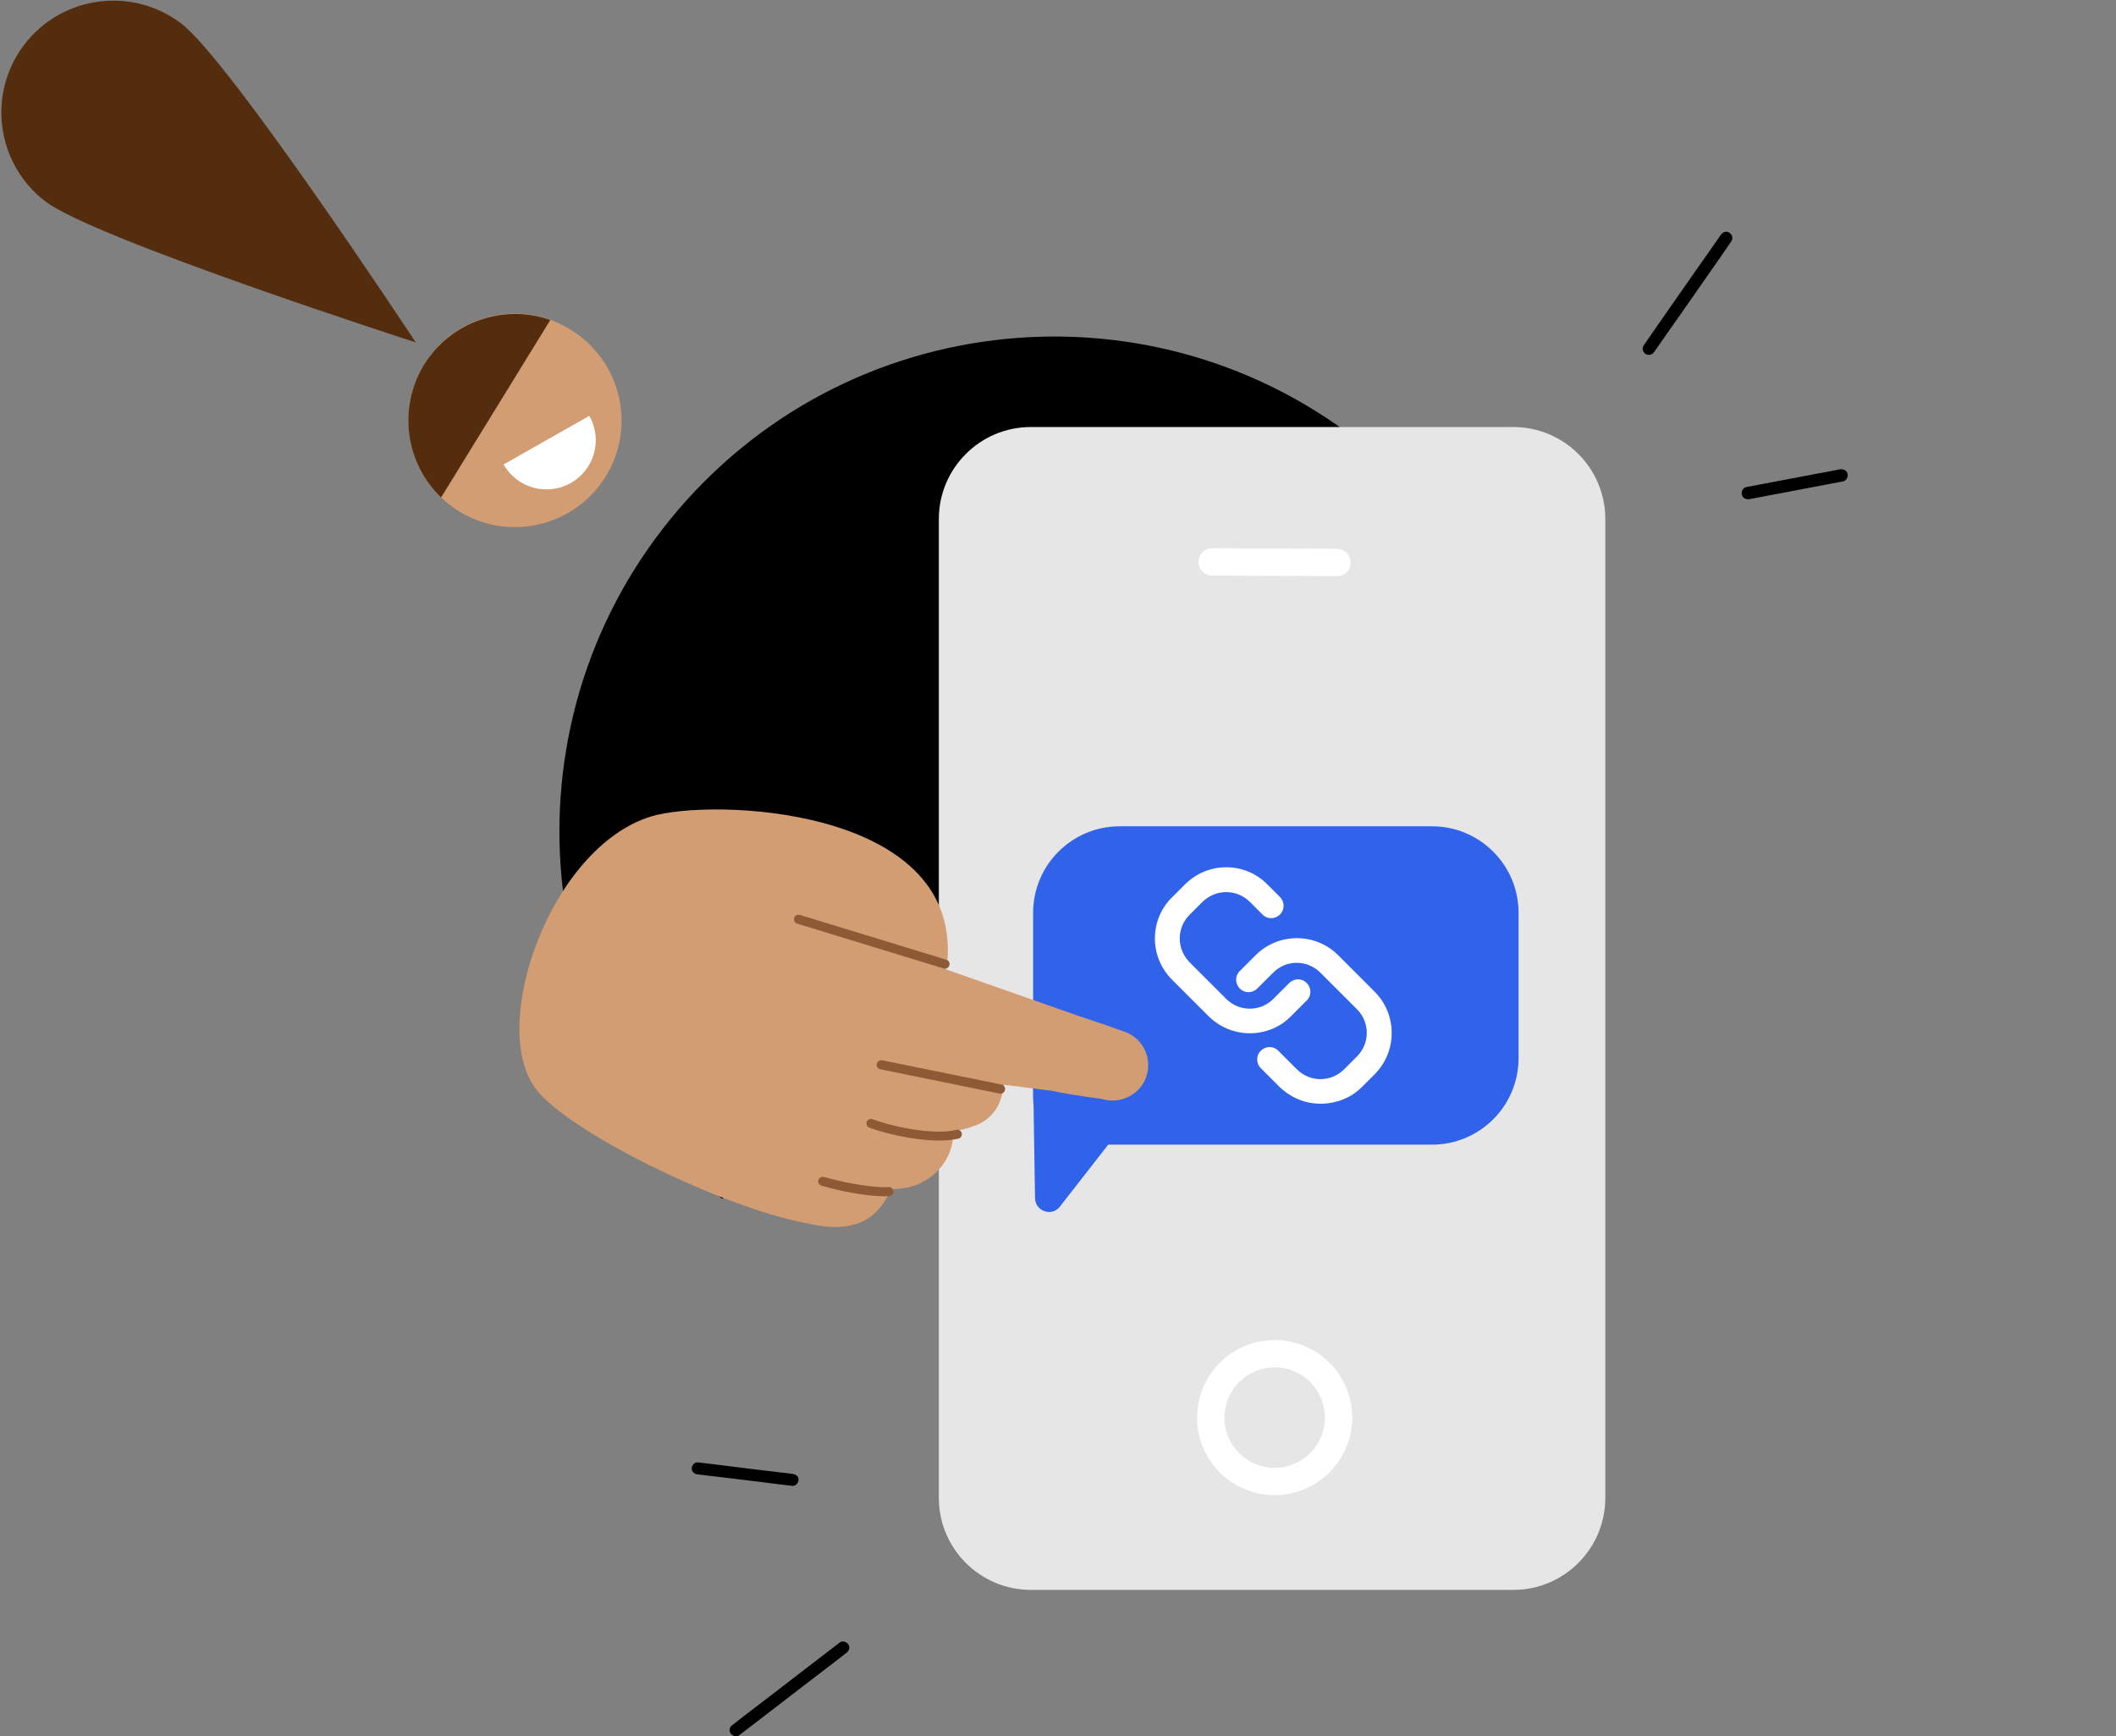
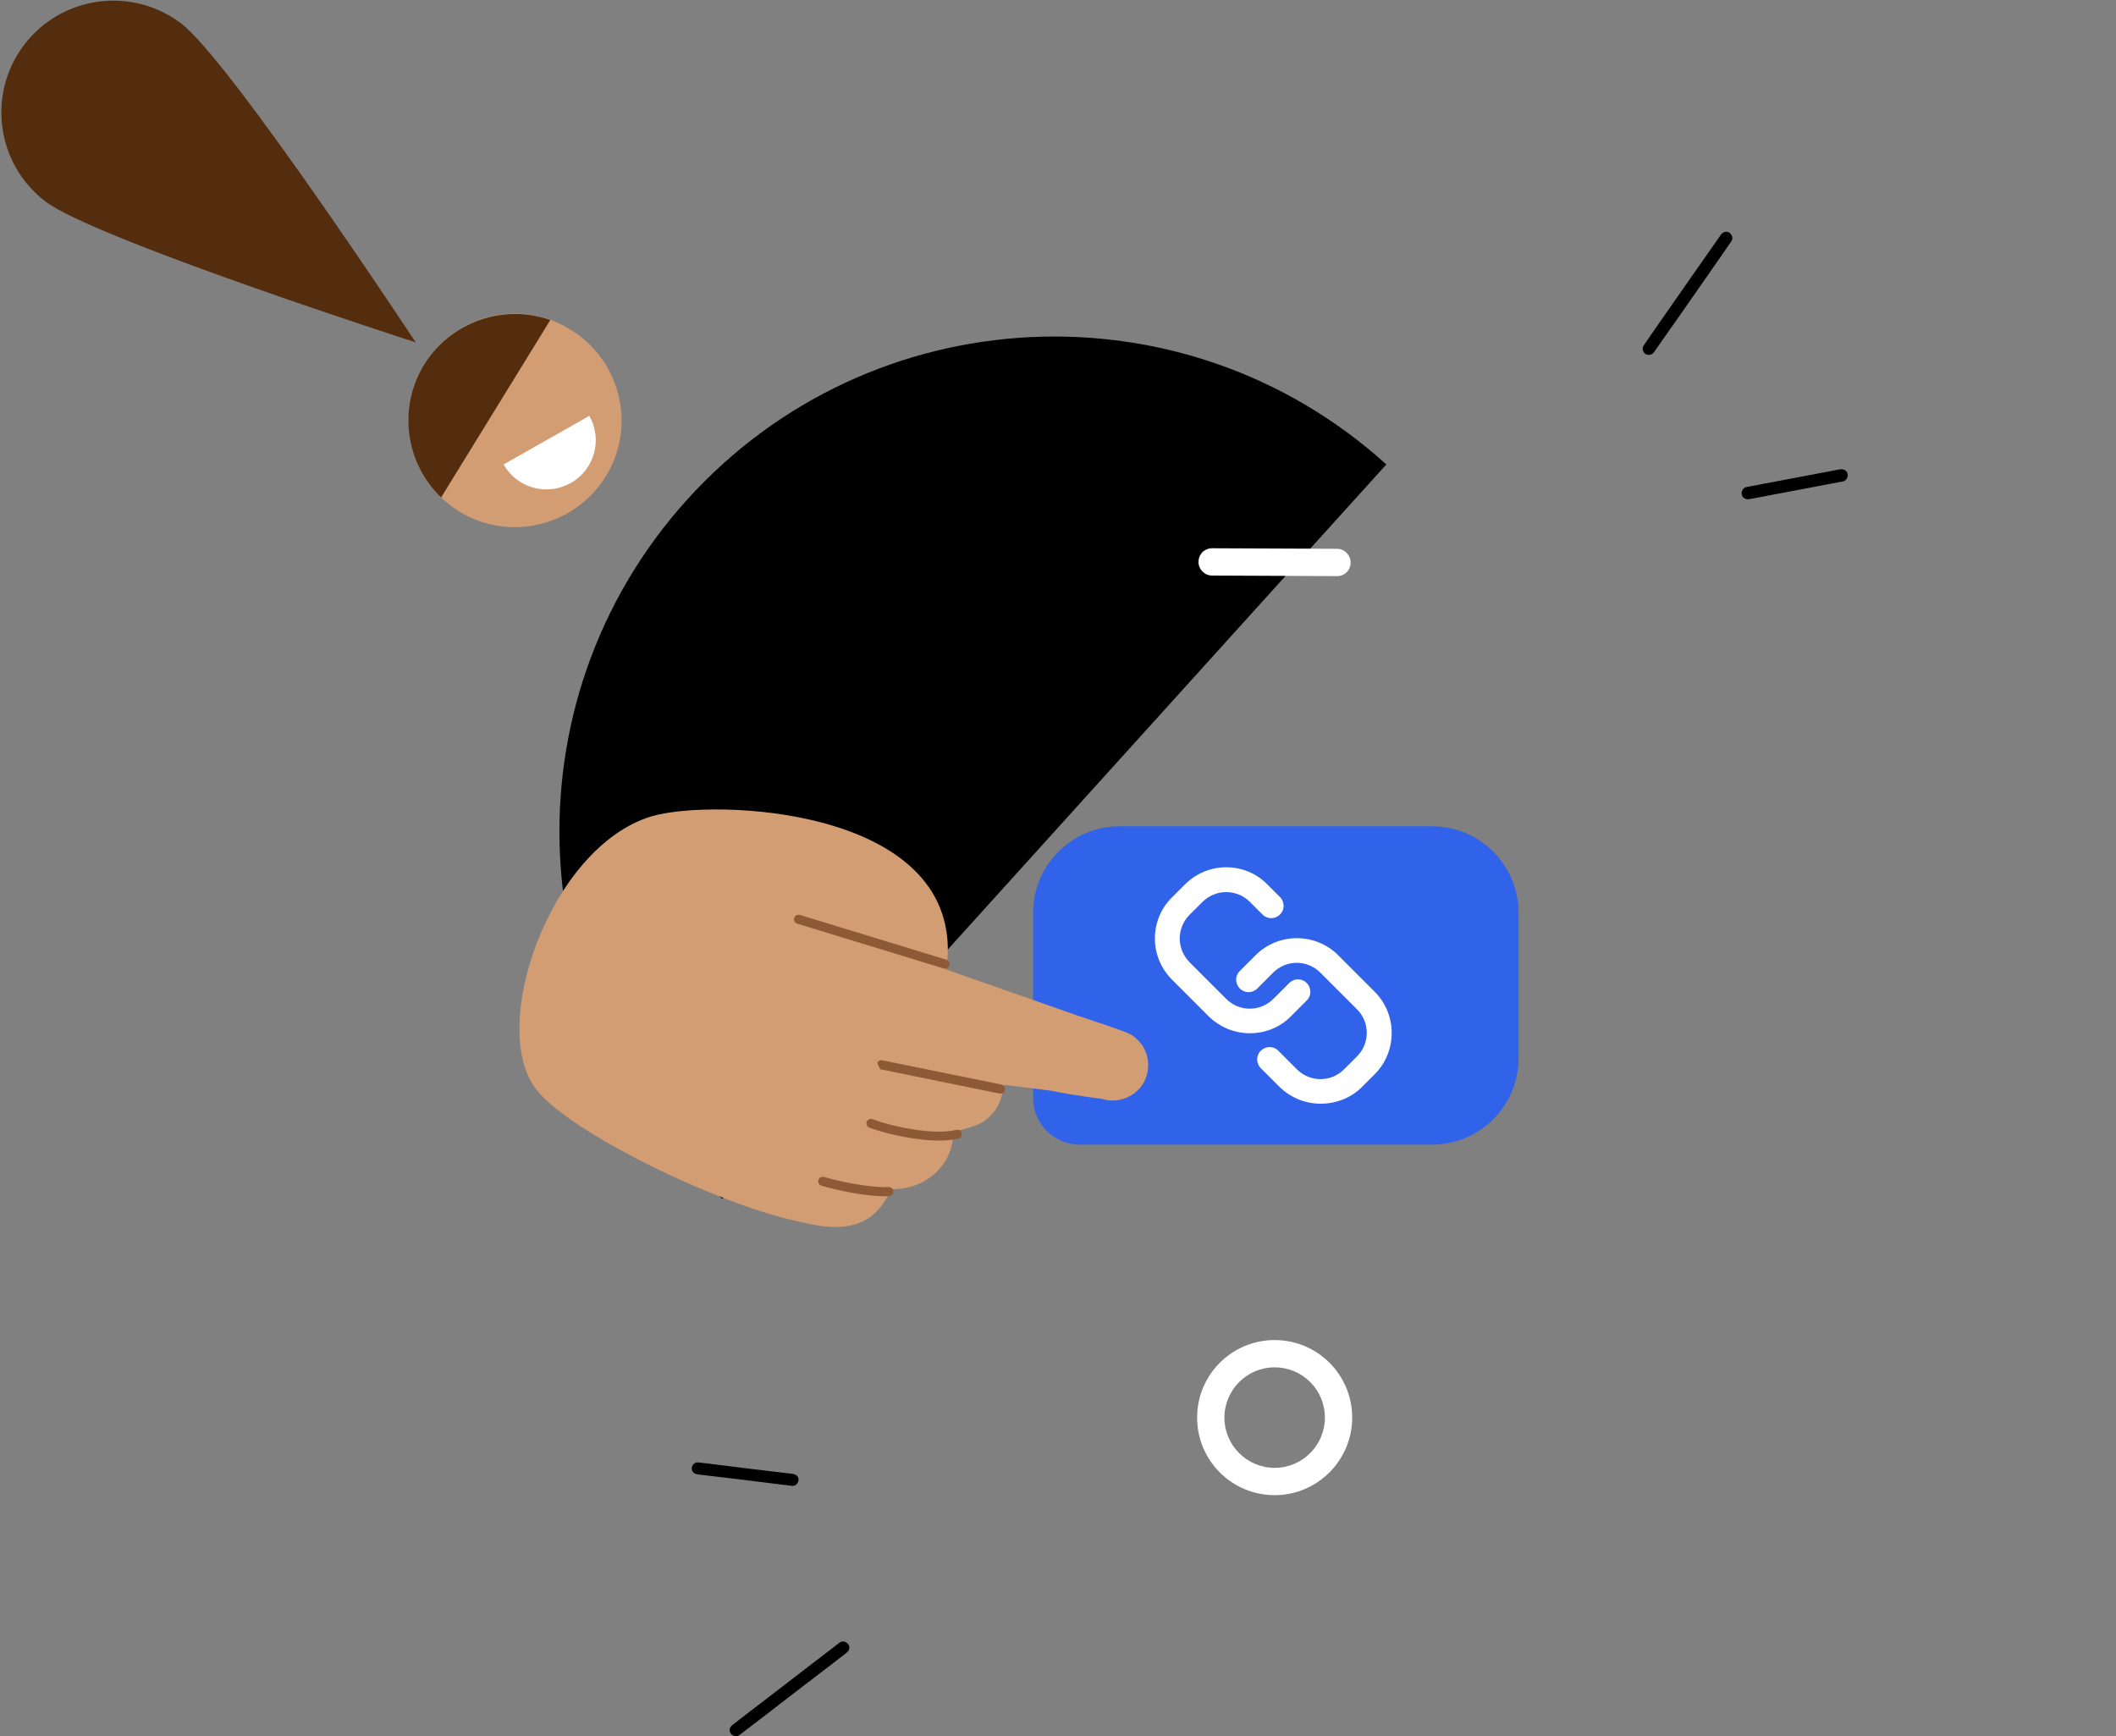
<svg xmlns="http://www.w3.org/2000/svg" width="195" height="160" viewBox="0 0 195 160" fill="none">
  <rect x="0" y="0" width="195" height="160" fill="#808080" stroke="none" />
  <g clip-path="url(#clip0)">
    <path d="M127.758 42.799L66.566 110.483C47.897 93.575 46.437 64.74 63.321 46.045C80.229 27.35 109.063 25.891 127.758 42.799Z" fill="black" />
    <path d="M52.601 30.395C57.23 33.238 58.664 39.302 55.821 43.906C52.978 48.511 46.914 49.97 42.31 47.127C41.706 46.749 41.152 46.322 40.649 45.844C37.378 42.699 36.623 37.616 39.089 33.59C41.555 29.564 46.461 27.954 50.714 29.464C51.368 29.715 51.997 30.017 52.601 30.395Z" fill="#D29D72" />
    <path d="M46.412 42.799L54.313 38.32C55.546 40.509 54.791 43.277 52.602 44.51C50.413 45.743 47.645 44.988 46.412 42.799Z" fill="white" />
    <path d="M50.714 29.489L40.649 45.844C37.378 42.699 36.623 37.616 39.089 33.59C41.555 29.615 46.461 27.979 50.714 29.489Z" fill="#542C0E" />
    <path d="M38.31 31.552C38.31 31.552 8.721 22.016 4.192 18.569C-0.337 15.122 -1.218 8.655 2.229 4.126C5.676 -0.403 12.168 -1.283 16.697 2.164C21.226 5.611 38.31 31.552 38.31 31.552Z" fill="#542C0E" />
-     <path d="M139.459 146.514H94.999C90.319 146.514 86.519 142.714 86.519 138.034V47.831C86.519 43.151 90.319 39.352 94.999 39.352H139.459C144.139 39.352 147.938 43.151 147.938 47.831V138.034C147.938 142.714 144.139 146.514 139.459 146.514Z" fill="#E6E6E6" />
    <path d="M123.229 53.09L111.705 53.04C111.001 53.04 110.447 52.461 110.447 51.782C110.447 51.077 111.001 50.524 111.705 50.524L123.204 50.574C123.908 50.574 124.462 51.153 124.462 51.832C124.487 52.537 123.908 53.09 123.229 53.09Z" fill="white" />
    <path d="M117.466 137.783C113.516 137.783 110.32 134.587 110.32 130.637C110.32 126.687 113.516 123.491 117.466 123.491C121.416 123.491 124.612 126.687 124.612 130.637C124.612 134.562 121.416 137.783 117.466 137.783ZM117.466 126.007C114.9 126.007 112.836 128.096 112.836 130.637C112.836 133.203 114.925 135.267 117.466 135.267C120.033 135.267 122.096 133.178 122.096 130.637C122.096 128.071 120.033 126.007 117.466 126.007Z" fill="white" />
    <path d="M131.968 105.484H99.51C97.119 105.484 95.207 103.547 95.207 101.182V84.122C95.207 79.719 98.78 76.146 103.183 76.146H131.968C136.371 76.146 139.944 79.719 139.944 84.122V97.508C139.944 101.911 136.371 105.484 131.968 105.484Z" fill="#3063E9" />
-     <path d="M95.383 110.416L95.207 99.269L104.542 102.389L97.673 111.196C96.943 112.152 95.408 111.624 95.383 110.416Z" fill="#3063E9" />
    <path d="M121.703 101.71C120.32 101.71 118.961 101.182 117.904 100.15L116.193 98.439C115.74 97.986 115.74 97.257 116.193 96.829C116.646 96.376 117.376 96.376 117.803 96.829L119.514 98.54C120.722 99.748 122.66 99.748 123.867 98.54L125.05 97.357C126.258 96.15 126.258 94.212 125.05 93.004L121.678 89.633C120.471 88.425 118.533 88.425 117.325 89.633L115.866 91.092C115.413 91.545 114.683 91.545 114.256 91.092C113.803 90.639 113.803 89.91 114.256 89.482L115.715 88.022C117.803 85.934 121.225 85.934 123.314 88.022L126.685 91.394C128.774 93.482 128.774 96.904 126.685 98.993L125.503 100.175C124.471 101.207 123.087 101.71 121.703 101.71Z" fill="white" />
    <path d="M115.186 95.219C113.802 95.219 112.443 94.69 111.386 93.659L108.015 90.287C107.008 89.281 106.43 87.922 106.43 86.488C106.43 85.053 106.983 83.695 108.015 82.688L109.197 81.506C110.204 80.499 111.563 79.921 112.997 79.921C114.431 79.921 115.79 80.474 116.796 81.506L117.954 82.663C118.406 83.116 118.406 83.846 117.954 84.273C117.501 84.726 116.771 84.726 116.343 84.273L115.186 83.116C114.607 82.537 113.827 82.21 112.997 82.21C112.166 82.21 111.412 82.537 110.808 83.116L109.625 84.299C109.046 84.877 108.719 85.657 108.719 86.488C108.719 87.318 109.046 88.073 109.625 88.677L112.997 92.048C114.204 93.256 116.142 93.256 117.35 92.048L118.809 90.589C119.262 90.136 119.992 90.136 120.419 90.589C120.872 91.042 120.872 91.771 120.419 92.199L118.96 93.659C117.954 94.69 116.57 95.219 115.186 95.219Z" fill="white" />
    <path d="M87.148 89.322L87.324 88.316C88.205 74.351 65.635 73.546 60.024 75.232C50.664 78.075 44.902 94.732 49.456 100.443C52.551 104.343 65.685 110.785 73.259 112.496C74.492 112.772 75.725 113.074 76.983 113.074C78.241 113.074 79.549 112.747 80.48 111.917C81.185 111.313 81.763 110.432 82.116 109.577C82.745 109.602 83.248 109.501 83.676 109.426C85.613 108.998 87.249 107.488 87.701 105.576C87.802 105.174 87.827 104.771 87.827 104.268C88.758 104.092 90.117 103.79 90.872 103.186C91.803 102.431 92.256 101.676 92.532 99.965L96.91 100.519C99.301 101.022 101.389 101.223 101.565 101.274C102.874 101.676 104.383 101.223 105.239 100.016C106.069 98.808 105.994 97.147 105.038 96.04C104.635 95.562 104.132 95.235 103.578 95.059C102.421 94.631 101.012 94.153 99.477 93.65L87.148 89.322Z" fill="#D29D72" />
    <path d="M79.921 103.292C80.022 103.141 80.223 103.065 80.424 103.141C82.361 103.87 86.136 104.625 88.123 104.122C88.35 104.072 88.576 104.197 88.627 104.424C88.677 104.65 88.551 104.877 88.325 104.927C86.06 105.481 82.11 104.65 80.122 103.921C79.896 103.845 79.795 103.593 79.871 103.367C79.871 103.342 79.896 103.317 79.921 103.292Z" fill="#8E5A36" />
    <path d="M75.487 108.614C75.588 108.463 75.764 108.413 75.94 108.463C78.305 109.142 80.871 109.47 81.878 109.394C82.104 109.369 82.306 109.545 82.331 109.771C82.356 109.998 82.18 110.199 81.953 110.224C80.846 110.325 78.204 109.998 75.713 109.268C75.487 109.193 75.361 108.966 75.411 108.74C75.437 108.715 75.462 108.664 75.487 108.614Z" fill="#8E5A36" />
-     <path d="M80.866 97.882C80.967 97.756 81.118 97.68 81.294 97.706L92.29 99.945C92.516 99.995 92.667 100.222 92.617 100.448C92.566 100.675 92.34 100.826 92.114 100.775L81.118 98.536C80.892 98.486 80.741 98.259 80.791 98.033C80.816 97.982 80.841 97.932 80.866 97.882Z" fill="#8E5A36" />
+     <path d="M80.866 97.882C80.967 97.756 81.118 97.68 81.294 97.706L92.29 99.945C92.516 99.995 92.667 100.222 92.617 100.448C92.566 100.675 92.34 100.826 92.114 100.775L81.118 98.536C80.816 97.982 80.841 97.932 80.866 97.882Z" fill="#8E5A36" />
    <path d="M73.244 84.466C73.345 84.315 73.546 84.265 73.722 84.315L87.209 88.441C87.435 88.517 87.561 88.743 87.485 88.97C87.41 89.196 87.183 89.322 86.957 89.246L73.471 85.12C73.244 85.045 73.118 84.818 73.194 84.592C73.219 84.541 73.219 84.491 73.244 84.466Z" fill="#8E5A36" />
    <path d="M152.442 32.433C153.247 31.276 154.053 30.118 154.858 28.986C156.141 27.149 157.399 25.337 158.682 23.501C158.984 23.073 159.261 22.645 159.563 22.217C159.739 21.966 159.613 21.588 159.362 21.437C159.085 21.261 158.758 21.387 158.582 21.639C157.776 22.796 156.971 23.954 156.166 25.086C154.883 26.923 153.625 28.734 152.342 30.571C152.04 30.999 151.763 31.426 151.461 31.854C151.285 32.106 151.411 32.483 151.662 32.634C151.939 32.785 152.266 32.684 152.442 32.433Z" fill="black" />
    <path d="M161.224 45.995C163.74 45.517 166.281 45.039 168.797 44.561C169.15 44.485 169.502 44.435 169.854 44.359C170.156 44.309 170.332 43.931 170.257 43.655C170.181 43.328 169.854 43.202 169.552 43.252C167.036 43.73 164.495 44.208 161.979 44.686C161.626 44.762 161.274 44.812 160.922 44.888C160.62 44.938 160.444 45.315 160.519 45.592C160.595 45.919 160.922 46.045 161.224 45.995Z" fill="black" />
    <path d="M77.41 151.344C76.303 152.2 75.171 153.055 74.064 153.911C72.302 155.27 70.541 156.628 68.755 157.987C68.352 158.314 67.924 158.616 67.522 158.943C67.27 159.119 67.144 159.421 67.32 159.723C67.471 159.95 67.849 160.126 68.1 159.924C69.207 159.069 70.34 158.213 71.447 157.358C73.208 155.999 74.969 154.641 76.756 153.282C77.158 152.955 77.586 152.653 77.989 152.326C78.24 152.15 78.366 151.848 78.19 151.546C78.039 151.319 77.662 151.168 77.41 151.344Z" fill="black" />
    <path d="M73.032 135.82C70.491 135.518 67.925 135.216 65.383 134.889C65.031 134.839 64.679 134.814 64.302 134.763C64 134.738 63.748 135.04 63.748 135.317C63.748 135.644 64 135.845 64.302 135.87C66.843 136.172 69.409 136.474 71.951 136.801C72.303 136.852 72.655 136.877 73.032 136.927C73.335 136.952 73.586 136.65 73.586 136.374C73.611 136.046 73.335 135.87 73.032 135.82Z" fill="black" />
  </g>
  <defs>
    <clipPath id="clip0">
      <rect width="194.244" height="160" fill="white" transform="translate(0.141)" />
    </clipPath>
  </defs>
</svg>